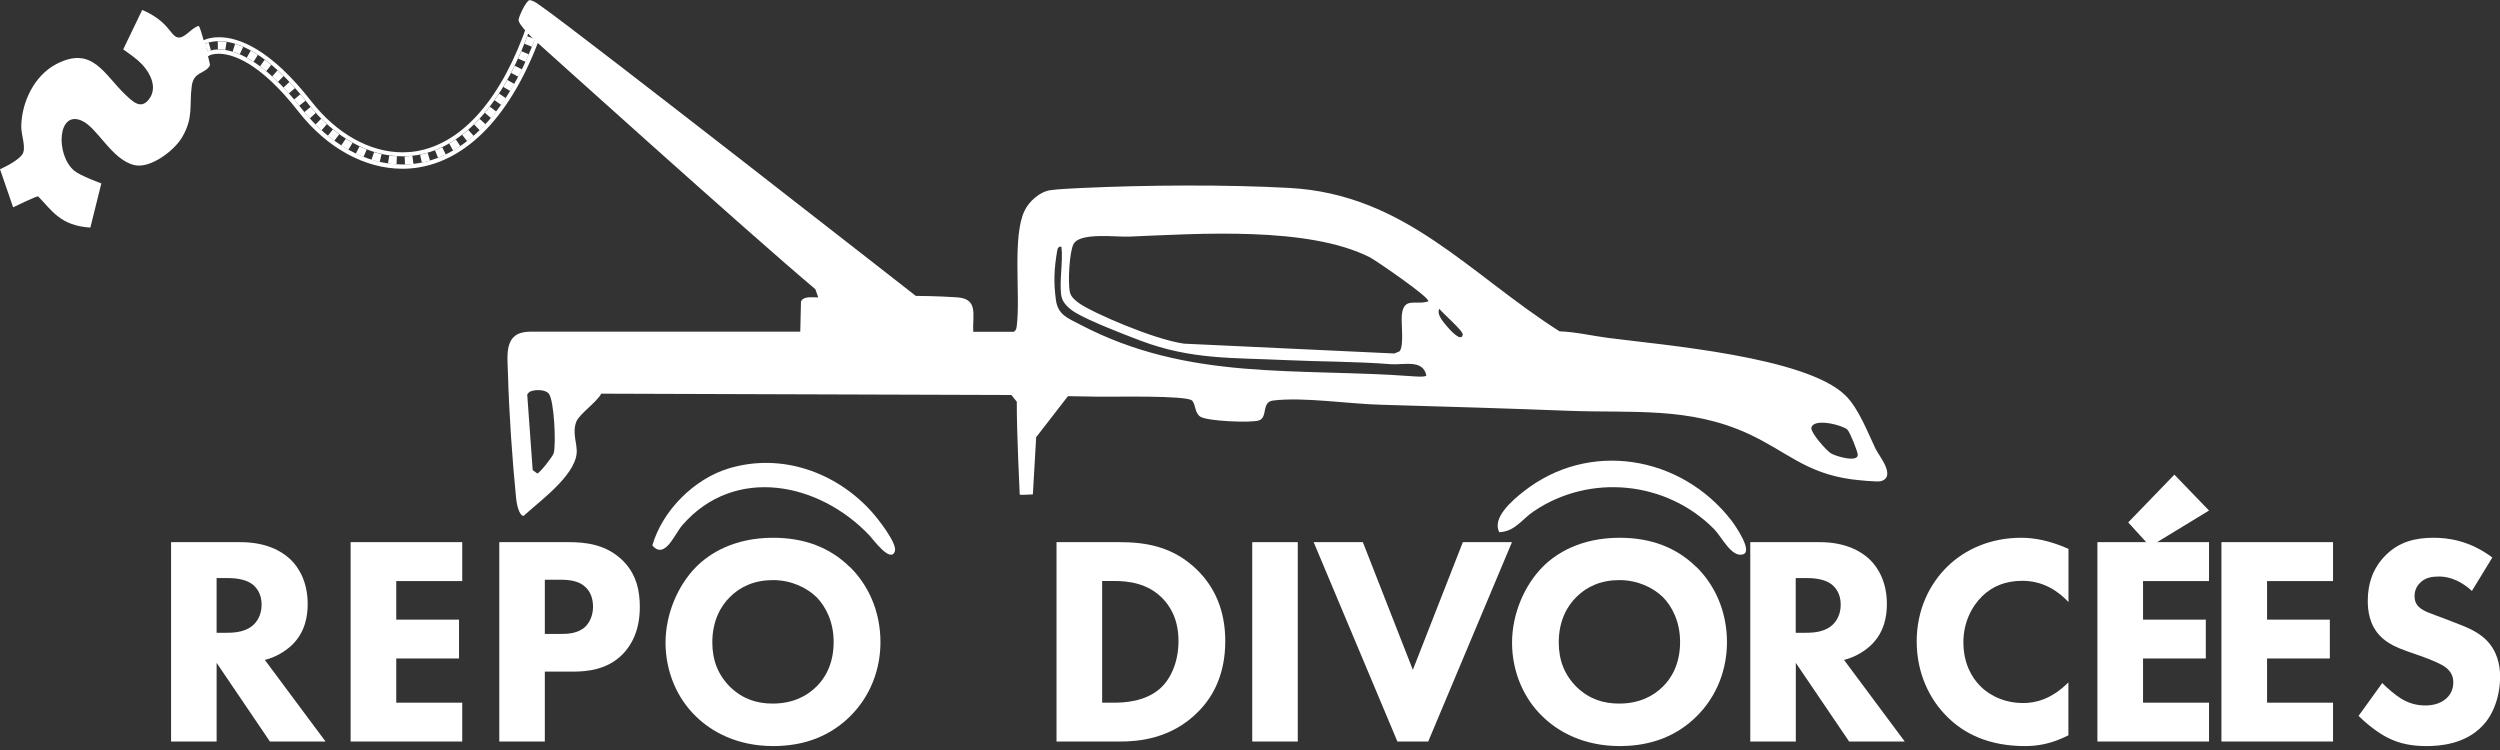
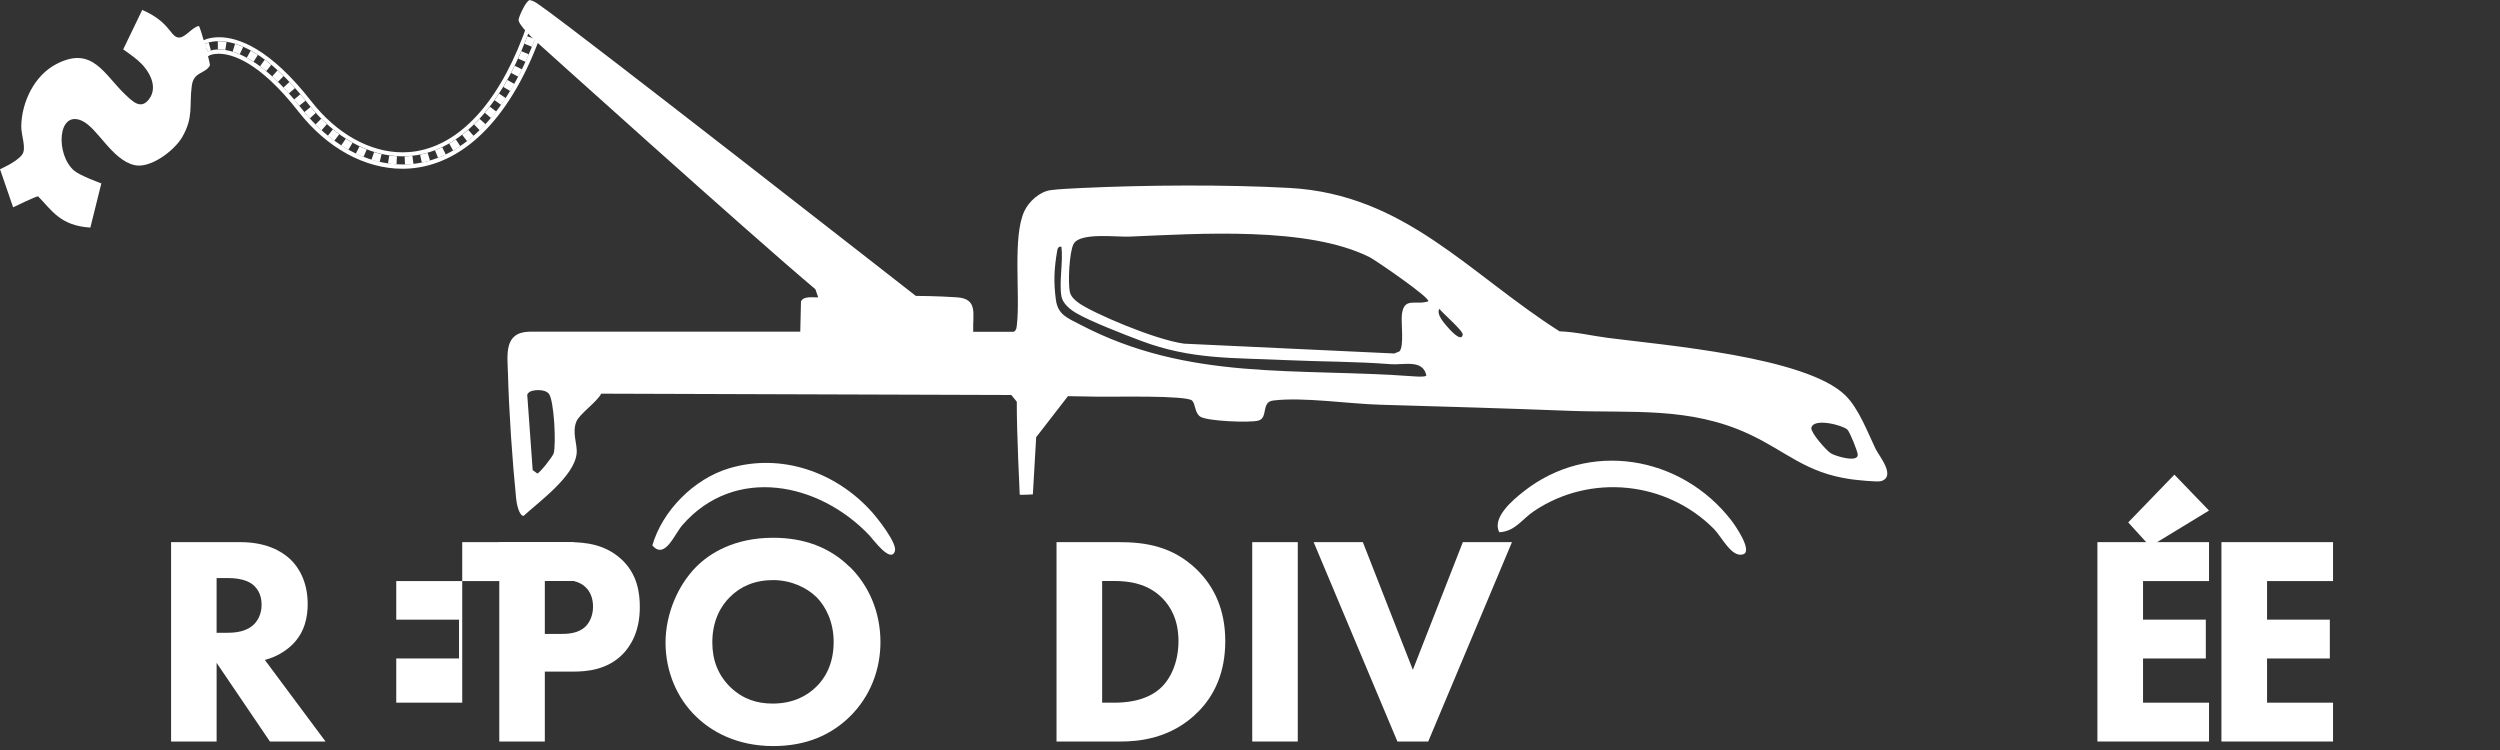
<svg xmlns="http://www.w3.org/2000/svg" id="b" viewBox="0 0 280 84">
  <rect x="0" y="0" width="280" height="84" fill="#333333" stroke="none" />
  <path d="M26.91,60.72c2.82,0,4.57.94,5.63,1.94.93.9,1.92,2.51,1.92,4.99,0,1.41-.3,3.15-1.72,4.55-.76.74-1.86,1.41-3.08,1.71l6.8,9.14h-6.23l-5.97-8.81v8.81h-5.1v-22.33h7.76ZM24.26,70.87h1.16c.93,0,2.19-.1,3.05-.97.36-.37.83-1.07.83-2.18,0-1.27-.6-1.94-1.03-2.28-.83-.64-2.15-.7-2.82-.7h-1.19v6.13Z" fill="#fff" />
-   <path d="M51.77,65.08h-7.39v4.32h7.03v4.35h-7.03v4.95h7.39v4.35h-12.5v-22.33h12.5v4.35Z" fill="#fff" />
+   <path d="M51.77,65.08h-7.39v4.32h7.03v4.35h-7.03v4.95h7.39v4.35v-22.33h12.5v4.35Z" fill="#fff" />
  <path d="M63.71,60.72c1.92,0,4.04.27,5.8,1.84,1.89,1.67,2.15,3.88,2.15,5.42,0,2.81-1.06,4.39-1.89,5.26-1.76,1.81-4.08,1.98-5.63,1.98h-3.12v7.83h-5.1v-22.33h7.79ZM61.02,71h1.82c.7,0,1.92-.03,2.75-.84.46-.47.83-1.24.83-2.21s-.33-1.71-.83-2.18c-.76-.74-1.86-.84-2.85-.84h-1.72v6.06Z" fill="#fff" />
  <path d="M95.16,63.47c2.09,2.04,3.45,4.99,3.45,8.44,0,2.98-1.06,6.03-3.45,8.37-2.06,2.01-4.84,3.28-8.55,3.28-4.14,0-6.96-1.67-8.62-3.28-2.12-2.01-3.45-5.02-3.45-8.3s1.43-6.46,3.41-8.47c1.49-1.51,4.24-3.28,8.65-3.28,3.45,0,6.33,1.07,8.55,3.25ZM81.74,66.88c-.96.94-1.96,2.58-1.96,5.06,0,2.04.66,3.68,2.02,5.02,1.43,1.37,3.02,1.84,4.74,1.84,2.25,0,3.84-.84,4.91-1.91.86-.84,1.92-2.41,1.92-4.99,0-2.31-.93-4.02-1.92-5.02-1.09-1.07-2.85-1.91-4.87-1.91s-3.65.7-4.84,1.91Z" fill="#fff" />
  <path d="M125.33,60.72c2.92,0,6,.44,8.72,3.08,1.96,1.91,3.18,4.52,3.18,8s-1.19,6.06-3.02,7.9c-3.05,3.11-6.86,3.35-8.72,3.35h-7.16v-22.33h6.99ZM123.44,78.7h1.36c1.06,0,3.38-.1,5.04-1.51,1.19-1,2.15-2.91,2.15-5.39s-.96-3.95-1.82-4.82c-1.66-1.67-3.81-1.91-5.37-1.91h-1.36v13.63Z" fill="#fff" />
  <path d="M145.35,60.72v22.33h-5.1v-22.33h5.1Z" fill="#fff" />
  <path d="M152.64,60.72l5.6,14.3,5.6-14.3h5.5l-9.38,22.33h-3.45l-9.38-22.33h5.5Z" fill="#fff" />
-   <path d="M189.97,63.47c2.09,2.04,3.45,4.99,3.45,8.44,0,2.98-1.06,6.03-3.45,8.37-2.05,2.01-4.84,3.28-8.55,3.28-4.14,0-6.96-1.67-8.62-3.28-2.12-2.01-3.45-5.02-3.45-8.3s1.43-6.46,3.41-8.47c1.49-1.51,4.24-3.28,8.65-3.28,3.45,0,6.33,1.07,8.55,3.25ZM176.54,66.88c-.96.94-1.96,2.58-1.96,5.06,0,2.04.66,3.68,2.02,5.02,1.43,1.37,3.02,1.84,4.74,1.84,2.25,0,3.85-.84,4.91-1.91.86-.84,1.92-2.41,1.92-4.99,0-2.31-.93-4.02-1.92-5.02-1.09-1.07-2.85-1.91-4.87-1.91s-3.65.7-4.84,1.91Z" fill="#fff" />
-   <path d="M203.78,60.72c2.82,0,4.57.94,5.63,1.94.93.9,1.92,2.51,1.92,4.99,0,1.41-.3,3.15-1.72,4.55-.76.74-1.86,1.41-3.08,1.71l6.8,9.14h-6.23l-5.97-8.81v8.81h-5.1v-22.33h7.76ZM201.12,70.87h1.16c.93,0,2.19-.1,3.05-.97.36-.37.83-1.07.83-2.18,0-1.27-.6-1.94-1.03-2.28-.83-.64-2.15-.7-2.82-.7h-1.19v6.13Z" fill="#fff" />
-   <path d="M231.67,82.35c-1.96,1-3.55,1.21-4.87,1.21-4.08,0-6.83-1.41-8.68-3.25-1.99-1.94-3.45-4.89-3.45-8.47s1.46-6.46,3.45-8.4c1.96-1.91,4.81-3.21,8.25-3.21,1.46,0,3.15.3,5.3,1.24v5.96c-1.13-1.21-2.82-2.38-5.17-2.38-1.86,0-3.35.6-4.51,1.74-1.23,1.21-2.09,3.01-2.09,5.16,0,2.31.93,3.95,1.92,4.92.46.47,2.06,1.87,4.77,1.87,1.33,0,3.12-.37,5.07-2.31v5.93Z" fill="#fff" />
  <path d="M247.41,65.08h-7.39v4.32h7.03v4.35h-7.03v4.95h7.39v4.35h-12.5v-22.33h12.5v4.35Z" fill="#fff" />
  <path d="M261.3,65.08h-7.39v4.32h7.03v4.35h-7.03v4.95h7.39v4.35h-12.5v-22.33h12.5v4.35Z" fill="#fff" />
-   <path d="M276.85,66.18c-1.66-1.51-3.08-1.61-3.71-1.61-.7,0-1.56.1-2.15.77-.33.33-.56.84-.56,1.41,0,.54.17.94.5,1.24.53.5,1.29.7,2.78,1.27l1.66.64c.96.37,2.15.87,3.02,1.71,1.29,1.24,1.62,2.85,1.62,4.15,0,2.31-.8,4.32-1.96,5.52-1.96,2.08-4.81,2.28-6.26,2.28-1.59,0-2.98-.23-4.38-.94-1.13-.57-2.42-1.61-3.25-2.44l2.65-3.68c.56.57,1.46,1.34,2.06,1.71.86.54,1.76.8,2.78.8.66,0,1.59-.13,2.32-.77.43-.37.8-.97.8-1.81,0-.74-.3-1.21-.76-1.61-.6-.5-1.96-1-2.59-1.24l-1.82-.64c-1.03-.37-2.22-.84-3.08-1.77-1.16-1.24-1.33-2.81-1.33-3.88,0-1.98.6-3.65,1.92-5.02,1.56-1.61,3.41-2.04,5.47-2.04,1.52,0,3.98.27,6.56,2.21l-2.29,3.75Z" fill="#fff" />
  <polygon points="243.53 53.16 238.36 58.51 240.81 61.2 247.41 57.18 243.53 53.16" fill="#fff" />
  <path d="M210.07,50.28c-.89-1.85-1.91-4.57-3.4-6.01-4.45-4.32-20.29-5.61-26.6-6.43-1.78-.23-3.57-.67-5.4-.73-10.2-6.49-17.35-15.35-30.24-16.06-7.03-.39-16.13-.33-23.18,0-1,.05-2.69.12-3.61.25-1.2.18-2.39,1.25-2.9,2.32-1.37,2.88-.45,9.4-.85,12.76-.04.33-.03.58-.35.78h-4.54c-.08-1.95.59-3.69-1.81-3.86-2.21-.15-4.62-.16-4.62-.16,0,0-37.64-29.42-41.83-32.35-.43-.3-.9-.7-1.42-.78-.41.08-1.18,1.78-1.24,2.18-.08.55,1.78,2.29,1.78,2.29,0,0,23.94,21.59,31.46,27.91l.32.92c-.61.02-1.62-.19-1.93.45l-.08,3.39h-30.36c-2.85.08-2.44,2.55-2.38,4.67.12,4.4.48,9.66.92,14.05.05.47.28,1.83.82,1.92,1.81-1.66,5.66-4.42,5.95-6.97.12-1.08-.55-2.32-.02-3.62.34-.83,2.29-2.17,2.78-3.11l45.93.15.61.75c-.02,3.29.33,10.42.33,10.42.17.04,1.47-.04,1.47-.04l.37-6.4,3.56-4.6s2.31.04,3.45.06c1.5.03,9.86-.18,10.46.44.39.39.28,1.39.92,1.8.79.51,5.64.7,6.52.43,1.09-.33.27-2.07,1.62-2.24,3.37-.42,8.5.38,12.04.47,7.06.2,14.07.41,21.12.68,7.07.27,13.47-.48,20.11,2.59,4.27,1.98,6.34,4.36,11.49,5.08.58.08,2.93.33,3.33.21,1.74-.52-.23-2.84-.6-3.61ZM62.01,50.77c-.12.39-1.54,2.19-1.83,2.26l-.52-.38-.61-8.46c.11-.2.28-.34.5-.4.54-.16,1.51-.16,1.9.28.62.69.85,5.73.56,6.71ZM158.49,42.16c-13.32-1-25.33.59-37.54-5.82-1.42-.74-2.46-1.09-2.69-2.76-.27-1.99-.2-3.51.15-5.52.04-.25.14-.48.47-.43.21,1.67-.28,3.98,0,5.56.14.78.93,1.44,1.58,1.83,1.56.94,5.45,2.44,7.3,3.14,5.66,2.14,10.31,1.89,16.22,2.17,3.93.18,7.86.15,11.8.46,1.42.11,3.58-.58,3.97,1.25,0,.19-1.01.14-1.26.12ZM159.97,33.75c-1.42.47-2.71-.54-2.96,1.47-.11.93.28,3.59-.28,4.14l-.57.23-23.54-1.1c-3.38-.46-10.34-3.5-11.79-4.55-.44-.32-.89-.7-1.01-1.26-.22-.98-.06-4.51.43-5.37.73-1.3,4.75-.75,6.23-.81,7.71-.32,20-1.19,26.95,2.32.58.29,6.87,4.59,6.53,4.93ZM162.12,36.62c-.28-.34-1.3-1.4-.91-2.03.32.45,2.7,2.48,2.62,2.9-.18.93-1.58-.72-1.71-.87ZM205.04,50.76c-.51-.33-2.22-2.26-2.17-2.83.21-1.17,3.49-.32,4.03.18.29.27,1.15,2.44,1.17,2.81.05.93-2.51.18-3.03-.16Z" fill="#fff" />
  <path d="M22.26,2.91c-.81.15-1.6,1.5-2.4,1.27-.82-.24-.95-1.77-3.93-3.07l-2.13,4.42s1.12.78,1.64,1.23c1.19,1.02,2.38,2.92,1.22,4.39-.89,1.13-1.78.24-2.59-.52-2.42-2.28-3.7-5.56-7.75-3.46-2.48,1.29-3.88,4.24-3.94,6.95-.02,1.06.64,2.53.07,3.24-.66.83-2.45,1.59-2.45,1.59l1.47,4.27s2.58-1.26,2.8-1.23c1.55,1.59,2.49,3.29,5.85,3.5l1.23-4.95s-2.39-.86-3.05-1.43c-2.09-1.79-1.87-6.78.84-5.6,1.79.78,3.36,4.38,5.91,4.98,1.79.43,4.49-1.63,5.36-3.14,1.29-2.23.77-3.5,1.07-5.74.22-1.63,1.49-1.3,2.03-2.28.08-.14-1.1-4.44-1.25-4.43Z" fill="#fff" />
  <path d="M167.92,59.61c-.85-1.61,1.48-3.58,2.67-4.52,7.34-5.84,17.68-4.08,23.31,3.18.45.58,2.43,3.45,1.34,3.81-1.29.43-2.42-1.97-3.25-2.81-5.32-5.39-13.88-6.27-20.19-2.02-1.37.92-2.09,2.26-3.87,2.36Z" fill="#fff" />
  <path d="M97.39,59.98c-5.62-5.95-15.1-7.91-20.97-1.16-.89,1.02-1.95,3.9-3.36,2.27,1.13-3.91,4.68-7.46,8.57-8.63,5.88-1.77,12.01.41,16.01,4.87.65.72,2.86,3.51,2.59,4.39-.45,1.44-2.46-1.34-2.85-1.75Z" fill="#fff" />
  <path d="M59.56,2.65l.86.29c-3.02,8.91-7.83,14.36-13.53,15.33-.6.1-1.21.15-1.81.15-4.05,0-8.16-2.24-11.29-6.24-4.46-5.71-7.67-6.64-9.29-6.64-.77,0-1.18.21-1.19.22l-.45-.79c.06-.04.64-.36,1.67-.36,1.9,0,5.35,1.08,9.98,7.01,2.95,3.77,6.8,5.89,10.57,5.89.56,0,1.11-.05,1.66-.14,5.36-.91,9.92-6.14,12.82-14.72M59.28,2.08l-.15.43c-2.85,8.42-7.28,13.54-12.47,14.42-.52.09-1.05.13-1.58.13-3.65,0-7.38-2.08-10.21-5.71-4.64-5.94-8.19-7.18-10.34-7.18-1.13,0-1.78.35-1.9.42l-.39.23.22.39.45.79.22.39.39-.21h0s.34-.16.97-.16c1.45,0,4.53.84,8.93,6.47,3.19,4.08,7.43,6.41,11.65,6.41.63,0,1.27-.05,1.89-.16,5.88-1,10.81-6.55,13.89-15.63l.15-.43-.43-.15-.86-.29-.43-.15h0Z" fill="#fff" />
  <path d="M23.08,5.37s.14-.08.42-.16" fill="none" stroke="#fff" stroke-miterlimit="10" stroke-width=".91" />
  <path d="M24.4,5.08c1.73-.05,5.1.88,9.75,6.83,6.87,8.79,19.1,9.61,25.54-8.24" fill="none" stroke="#fff" stroke-dasharray=".91 .91" stroke-miterlimit="10" stroke-width=".91" />
  <path d="M59.84,3.23c.05-.14.1-.29.15-.43" fill="none" stroke="#fff" stroke-miterlimit="10" stroke-width=".91" />
</svg>